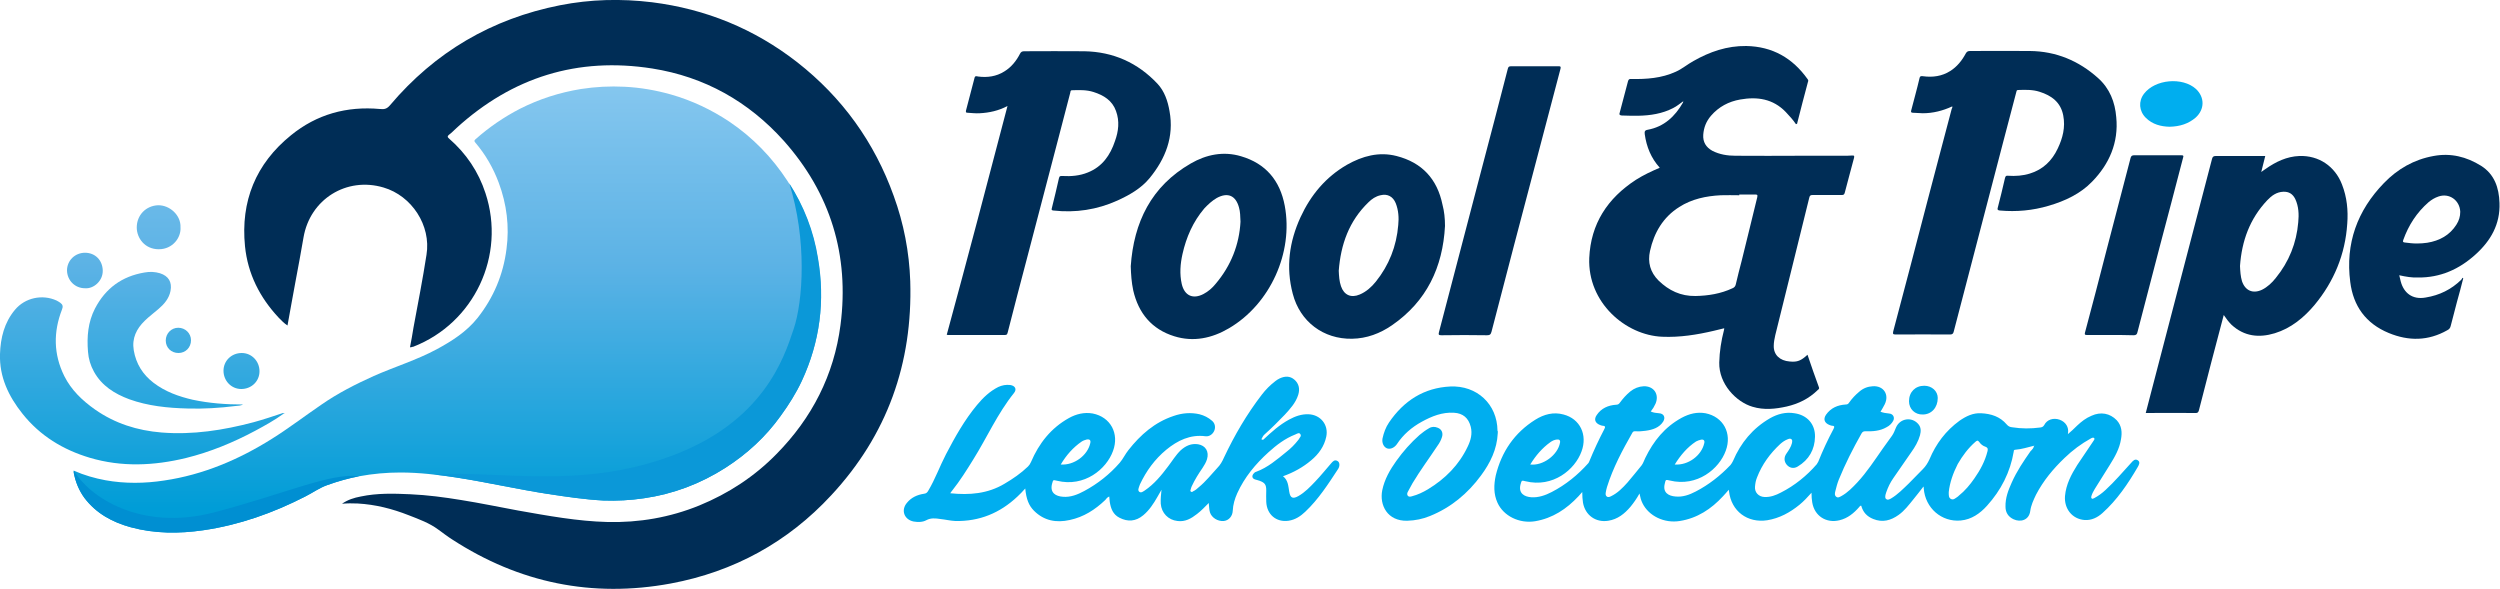
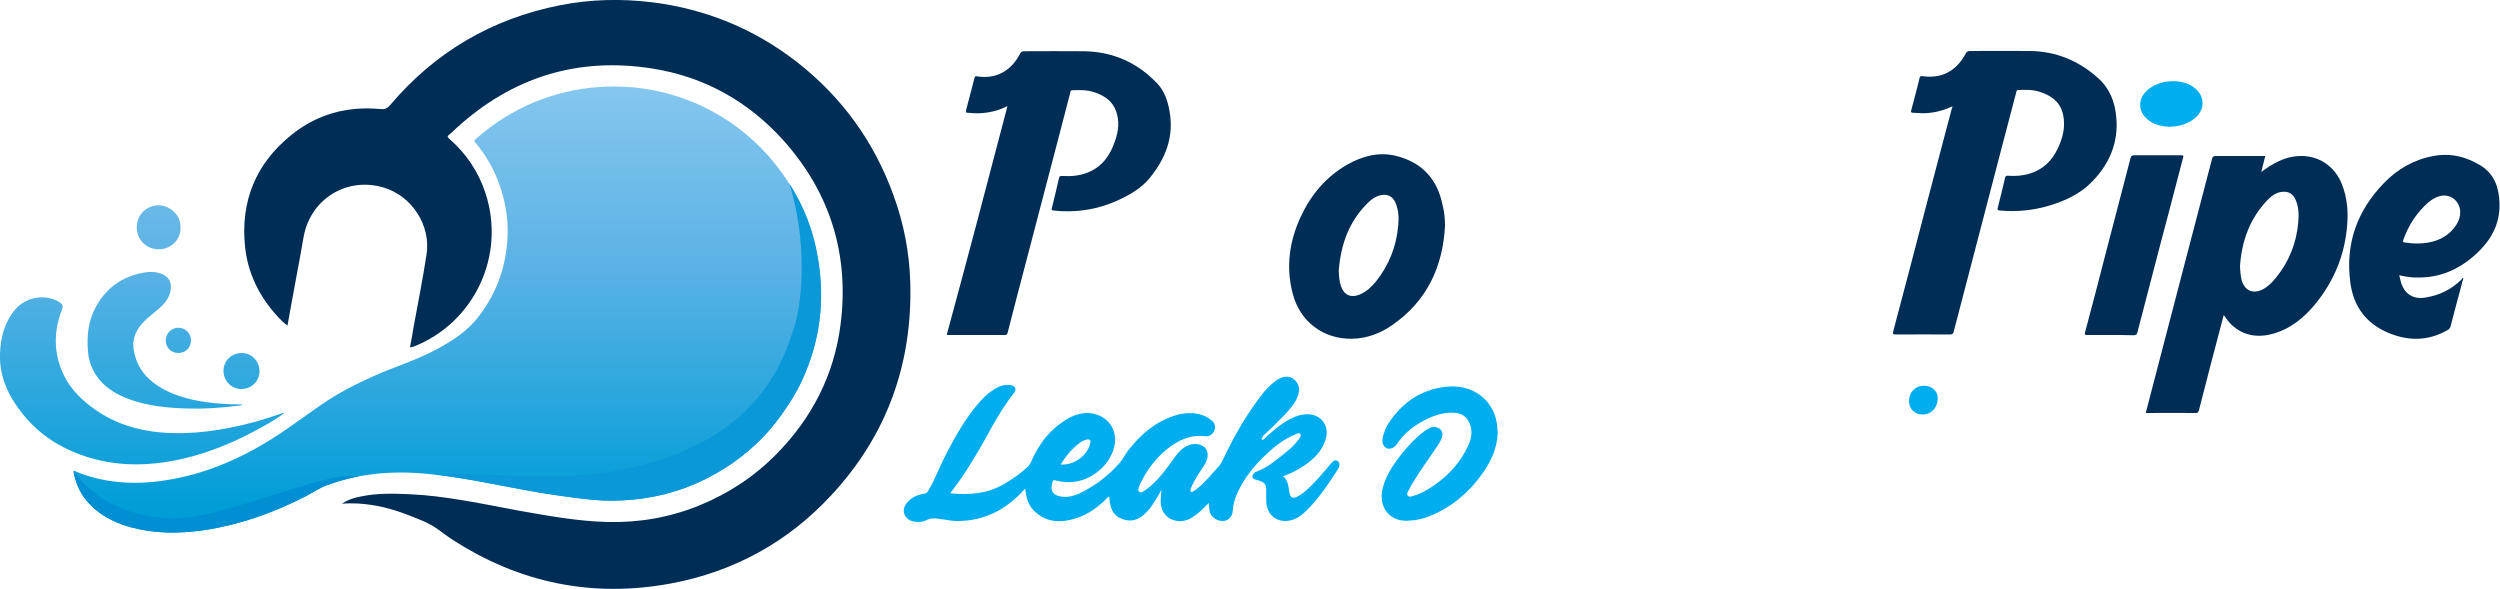
<svg xmlns="http://www.w3.org/2000/svg" id="Layer_1" x="0px" y="0px" viewBox="0 0 1000 235.6" style="enable-background:new 0 0 1000 235.6;" xml:space="preserve">
  <style type="text/css">
	.st0{fill:#00AEEF;}
	.st1{fill:#002D56;}
	.st2{fill:url(#SVGID_1_);}
	.st3{fill:url(#SVGID_2_);}
	.st4{fill:url(#SVGID_3_);}
	.st5{fill:url(#SVGID_4_);}
	.st6{fill:url(#SVGID_5_);}
	.st7{fill:url(#SVGID_6_);}
	.st8{fill:url(#SVGID_7_);}
	.st9{fill:url(#SVGID_8_);}
	.st10{fill:#0B98D8;}
	.st11{fill:#008FD2;}
</style>
  <g>
    <g>
-       <path class="st0" d="M813.6,178.3c-2.5,0.6-4.9,1.4-7.5,1.6c-0.5,0-0.6,0.3-0.6,0.7c-1.4,8.3-5.1,15.5-10.7,21.7    c-2.8,3.1-6.2,5.5-10.5,5.9c-7.7,0.7-14.2-5-14.8-12.8c0-0.2,0-0.4-0.1-0.8c-1.4,1.8-2.7,3.5-4.1,5.2c-1.8,2.2-3.5,4.5-5.9,6.2    c-3.1,2.2-6.4,3.1-10.1,1.6c-2.5-1-4.1-2.7-4.8-5.3c-0.5-0.1-0.6,0.3-0.8,0.5c-2.2,2.5-4.6,4.5-7.9,5.3c-5.3,1.3-10-1.7-10.9-7.1    c-0.2-1.2-0.3-2.4-0.3-3.9c-1.6,1.8-3.1,3.4-4.8,4.8c-3.8,3.1-8,5.4-12.9,6.2c-7.9,1.2-14.4-3.6-15.3-11.6c0-0.1,0-0.2-0.1-0.6    c-0.8,0.9-1.5,1.8-2.3,2.6c-4.7,5.1-10.3,8.8-17.3,9.9c-6.2,1-12.4-2-14.9-7.1c-0.6-1.2-0.9-2.4-1.2-3.9c-1.1,2-2.3,3.7-3.6,5.3    c-2.4,2.8-5.1,5-8.9,5.6c-5,0.8-9.2-2.2-10.1-7.2c-0.2-1.3-0.3-2.7-0.3-4.3c-0.6,0.7-1.1,1.2-1.5,1.7c-4.8,5.1-10.3,8.8-17.4,10    c-6.3,1-12.6-2.1-15-7.4c-1.6-3.5-1.5-7.2-0.7-10.9c2.3-9.5,7.5-17.1,15.8-22.3c3.5-2.2,7.3-3.2,11.3-2.1    c6.6,1.7,9.7,8.1,7.2,14.8c-2.6,7.2-11.4,14.6-22.4,11.9c-1.6-0.4-1.5-0.4-2,1.3c-0.9,3.6,1.6,4.9,4.3,5.1    c2.9,0.2,5.7-0.8,8.2-2.1c5.6-2.9,10.4-6.8,14.6-11.5c0.2-0.2,0.3-0.5,0.4-0.7c1.8-4.4,3.8-8.7,6-12.9c0.4-0.8,0.6-1.3-0.6-1.4    c-0.4,0-0.7-0.2-1.1-0.3c-2-0.8-2.5-2.3-1.3-4c1.8-2.7,4.6-3.9,7.7-4.1c0.8,0,1.2-0.3,1.6-0.9c1.2-1.6,2.5-3.1,4.1-4.4    c1.6-1.3,3.4-2,5.4-2.1c4.1-0.1,6.3,3.3,4.7,7c-0.5,1.1-1.1,2.1-1.9,3.1c1.1,0.5,2.2,0.6,3.3,0.7c1.9,0.1,2.7,1.6,1.7,3.3    c-1.6,2.5-4.2,3.3-7,3.7c-1.4,0.2-2.8,0.3-4.1,0.2c-0.5,0-0.9,0-1.2,0.5c-4,7-7.8,14.1-10.2,21.8c-0.2,0.7-0.4,1.5-0.5,2.2    c-0.1,0.6-0.1,1.2,0.4,1.6c0.5,0.4,1.1,0.2,1.7-0.1c2.7-1.3,4.7-3.4,6.6-5.5c1.9-2.2,3.7-4.5,5.6-6.8c0.7-0.9,1-2,1.5-3    c3.3-6.8,7.8-12.4,14.6-16.1c3-1.6,6.1-2.4,9.5-1.8c7.1,1.4,10.7,8,8.1,15c-2.6,7.2-11.4,14.6-22.4,11.9c-1.7-0.4-1.6-0.4-2,1.3    c-0.9,3.6,1.6,4.9,4.3,5.1c2.9,0.3,5.6-0.7,8.1-2c5.2-2.7,9.8-6.3,13.9-10.6c0.4-0.5,0.7-1,1-1.6c3.1-7.3,7.9-13.1,14.8-17.1    c3-1.7,6.3-2.6,9.8-2c5,0.7,8.3,4.3,8.2,9.4c-0.1,5.1-2.4,9.2-6.9,11.9c-1.6,1-3.3,0.6-4.4-0.7c-1.1-1.3-1.2-3-0.1-4.5    c0.9-1.3,1.8-2.6,2.2-4.2c0.1-0.6,0.2-1.1-0.2-1.5c-0.5-0.4-1-0.2-1.5,0c-1.1,0.4-2.1,1.1-3,1.9c-4.1,3.8-7.3,8.2-9.3,13.4    c-0.5,1.2-0.7,2.4-0.8,3.7c-0.2,2.2,1.4,4,3.8,4.1c2.4,0.1,4.5-0.7,6.6-1.8c5.5-2.8,10.3-6.7,14.3-11.3c0.2-0.3,0.4-0.6,0.6-1    c1.8-4.5,3.8-8.8,6.1-13.1c0.4-0.8,0.5-1.3-0.6-1.3c-0.3,0-0.6-0.2-1-0.3c-2-0.8-2.6-2.3-1.4-4.1c1.9-2.7,4.6-3.9,7.9-4.1    c0.6,0,1-0.2,1.3-0.7c1.2-1.7,2.6-3.2,4.2-4.5c1.5-1.3,3.3-2,5.3-2.1c4.3-0.3,6.7,3.3,4.8,7.2c-0.5,1-1.1,2-1.7,3    c1.1,0.4,2.2,0.6,3.4,0.7c1.6,0.1,2.4,1.5,1.7,2.9c-0.6,1.1-1.5,2-2.7,2.6c-2.6,1.5-5.5,1.7-8.4,1.6c-0.8,0-1.2,0.2-1.6,0.9    c-3.4,6-6.5,12.1-9.1,18.5c-0.6,1.5-1,3.1-1.4,4.7c-0.2,0.8-0.3,1.6,0.4,2.1c0.7,0.6,1.5,0,2.1-0.3c2.5-1.4,4.4-3.4,6.3-5.4    c3.9-4.2,7-9,10.3-13.7c1.2-1.7,2.4-3.4,3.6-5c0.7-1,1.1-2.1,1.6-3.3c1.6-3.7,6.3-4.4,8.9-1.4c1.2,1.4,1.1,2.9,0.7,4.5    c-0.7,2.5-2,4.7-3.5,6.8c-2.4,3.4-4.8,6.9-7.2,10.4c-1.2,1.7-2.1,3.6-2.8,5.6c-0.1,0.3-0.2,0.6-0.3,1c-0.1,0.7-0.3,1.4,0.4,1.8    c0.6,0.4,1.2,0,1.8-0.3c2.7-1.6,4.9-3.9,7.1-6c1.9-1.9,3.7-3.8,5.6-5.7c1.2-1.2,2-2.5,2.7-4c2.6-6.2,6.5-11.4,12-15.4    c2.6-1.8,5.4-3.2,8.7-3c3.9,0.2,7.5,1.3,10.2,4.5c0.6,0.7,1.2,1,2.1,1.1c3.8,0.6,7.5,0.6,11.3,0.1c0.7-0.1,1.2-0.3,1.6-1    c1.1-2.2,3.7-3,6.2-2.1c2.4,0.9,3.7,3,3.3,5.4c0,0.2-0.1,0.5-0.1,0.4c1.2-1,2.5-2.2,3.8-3.5c1.7-1.6,3.5-3,5.7-3.9    c3.7-1.7,7.4-1,10.1,1.8c2,2.2,2.2,4.8,1.7,7.6c-0.6,3.8-2.5,7.1-4.5,10.3c-2,3.2-4,6.4-6,9.6c-0.5,0.9-1,1.7-1.3,2.7    c-0.1,0.3-0.2,0.7,0,1c0.3,0.4,0.7,0.1,1,0c1.7-0.9,3.2-2,4.6-3.3c3.7-3.4,6.9-7.2,10.3-10.9c0.7-0.8,1.5-1.7,2.6-1    c1.1,0.7,0.5,1.8,0,2.7c-3.9,6.7-8.3,13.2-14.1,18.4c-2,1.8-4.4,3-7.2,2.8c-5-0.4-8.2-4.6-7.8-9.6c0.4-4.6,2.5-8.6,4.9-12.4    c2.1-3.2,4.3-6.3,6.4-9.5c0.2-0.4,0.7-0.8,0.4-1.2c-0.4-0.5-1-0.1-1.4,0.1c-3.8,2.1-7.3,4.7-10.5,7.8c-4.5,4.3-8.5,9.1-11.4,14.7    c-1,2.1-2,4.2-2.3,6.5c-0.5,3.7-3.9,4.6-6.7,3.3c-2.1-1-3.2-2.7-3.2-5c-0.1-3.5,1.1-6.6,2.5-9.7c2-4.5,4.7-8.5,7.5-12.5    C812.9,179.8,813.5,179.2,813.6,178.3c0.1,0,0.1,0,0.2,0c0,0,0-0.1,0-0.1C813.7,178.2,813.7,178.2,813.6,178.3z M779.5,196.8    c0,1.2-0.1,2.3,0.9,2.8c1,0.5,1.7-0.3,2.5-0.8c0.2-0.1,0.4-0.3,0.6-0.5c2.5-2,4.5-4.4,6.3-7c2.3-3.3,4.2-6.8,5.2-10.8    c0.2-0.8,0.2-1.4-0.8-1.8c-1-0.3-1.9-1-2.5-1.9c-0.6-0.8-0.9-0.6-1.5-0.1c-2.9,2.5-5.2,5.6-7.1,8.9    C781.2,189.3,779.9,193.1,779.5,196.8z M612.1,185.8c5.1,0.6,11-3.8,11.9-8.7c0.2-1-0.3-1.4-1.2-1.3c-1,0.1-1.9,0.5-2.7,1.1    C616.9,179.2,614.3,182.2,612.1,185.8z M669.9,185.8c5.4,0.4,10.7-3.6,11.8-8.5c0.3-1.1-0.3-1.7-1.4-1.4c-0.6,0.1-1.3,0.4-1.9,0.7    C674.9,178.9,672.2,182.1,669.9,185.8z" />
      <path class="st0" d="M505.4,175.8c3.2-3,6.4-5.9,10.3-8c2.4-1.3,4.9-2.2,7.7-2.1c4.9,0.2,8.1,4.3,7.1,9c-0.8,3.8-3,6.9-6,9.4    c-3.3,2.8-7.1,4.9-11.3,6.4c2.1,1.6,2.1,4,2.5,6.2c0.4,2.5,1.4,3,3.7,1.7c2.6-1.5,4.6-3.6,6.7-5.8c2.2-2.3,4.2-4.8,6.3-7.2    c0.7-0.8,1.4-1.7,2.6-1c0.9,0.5,1,1.9,0.3,3.1c-4,6.1-7.9,12.2-13.2,17.2c-1.9,1.8-4,3.2-6.7,3.6c-4.9,0.7-8.7-2.5-8.9-7.6    c-0.1-1.5,0-3,0-4.5c0-2.3-0.5-3.1-2.7-3.9c-0.5-0.2-1.1-0.3-1.7-0.5c-1.1-0.3-1.5-1.2-0.8-2.2c0.3-0.4,0.7-0.8,1.2-0.9    c4.6-1.7,8.3-4.9,12-7.9c1.8-1.4,3.4-3,4.8-4.8c0.1-0.1,0.2-0.2,0.2-0.3c0.4-0.7,1.2-1.3,0.6-2.1c-0.5-0.7-1.3-0.1-2,0.2    c-4.1,1.6-7.5,4.2-10.7,7.1c-5.2,4.7-9.6,10-12.5,16.4c-1,2.2-1.7,4.6-1.8,7c-0.1,2.2-1.6,3.9-3.6,4.1c-2.4,0.2-4.8-1.3-5.5-3.4    c-0.4-1.2-0.3-2.4-0.5-3.8c-1.6,1.6-3,3.1-4.7,4.4c-2.3,1.8-4.7,3.2-7.8,2.8c-3.7-0.4-6.4-3.2-6.7-6.9c-0.1-1.9,0.1-3.7,0.3-5.6    c-0.5,0.9-1.1,1.9-1.6,2.8c-1.6,2.8-3.3,5.4-5.7,7.4c-3,2.5-6.2,2.7-9.5,1c-2.6-1.3-3.5-3.7-3.9-6.4c-0.1-0.7-0.1-1.3-0.2-2.1    c-0.8,0.3-1.2,0.9-1.6,1.4c-4.1,3.9-8.6,6.8-14.2,8c-5.4,1.2-10.3,0.3-14.3-3.7c-2.1-2.1-3.1-4.7-3.5-8.9    c-1.1,1.2-2.1,2.3-3.1,3.2c-7,6.6-15.2,10-24.9,9.8c-2-0.1-4-0.6-6-0.8c-1.9-0.3-3.8-0.5-5.6,0.5c-1.5,0.8-3.3,0.8-5.1,0.5    c-3.8-0.8-5.1-4.6-2.6-7.5c1.7-2.1,4.1-3.2,6.8-3.6c0.9-0.1,1.3-0.5,1.7-1.2c2.8-4.7,4.6-9.8,7.1-14.6c3.6-6.9,7.4-13.7,12.4-19.7    c2.4-2.9,5.1-5.5,8.5-7.2c1.5-0.7,3.1-1,4.8-0.8c2,0.3,2.7,1.7,1.5,3.2c-6.6,8.2-10.8,17.8-16.3,26.6c-2.6,4.2-5.3,8.5-8.4,12.4    c-0.3,0.3-0.5,0.7-0.8,1.1c7.7,0.8,15,0.2,21.7-3.8c3.4-2,6.6-4.2,9.4-6.9c0.5-0.5,0.9-1.1,1.2-1.8c3.2-7.5,8-13.6,15.2-17.6    c2.9-1.6,6.1-2.4,9.5-1.8c7.1,1.4,10.7,8,8.1,15c-2.6,7.2-11.4,14.6-22.4,11.9c-1.7-0.4-1.5-0.4-2,1.3c-0.9,3.6,1.6,4.9,4.3,5.1    c3.1,0.3,6-0.9,8.6-2.3c5.4-2.9,10.2-6.7,14.2-11.3c1.3-1.5,2.2-3.5,3.5-5.1c4.8-6.1,10.5-11.1,18-13.6c3.4-1.2,6.9-1.5,10.4-0.7    c1.9,0.5,3.5,1.3,5,2.6c1.2,1,1.5,2.6,0.9,4c-0.6,1.4-2,2.4-3.5,2.2c-6.1-0.8-11.2,1.7-15.7,5.4c-4.6,3.8-8,8.5-10.5,13.8    c-0.1,0.3-0.2,0.5-0.3,0.8c-0.2,0.7-0.7,1.6,0,2.2c0.8,0.6,1.5-0.1,2.2-0.5c3.8-2.6,6.6-6,9.3-9.6c1.7-2.2,3.1-4.6,5.1-6.5    c2-1.8,4.2-2.8,6.9-2.4c3.1,0.5,4.5,3,3.6,6c-0.4,1.3-1.1,2.4-1.8,3.5c-1.6,2.3-3.1,4.7-4.3,7.3c-0.2,0.4-0.3,0.8-0.4,1.2    c-0.1,0.3-0.3,0.7,0,0.9c0.4,0.4,0.7,0.1,1-0.1c0.9-0.4,1.5-1,2.2-1.6c2.8-2.3,5-5.1,7.4-7.7c1.2-1.2,2-2.6,2.7-4.2    c4.2-8.9,9.1-17.3,15.1-25.1c1.6-2.1,3.4-3.9,5.5-5.5c0.5-0.4,1-0.7,1.6-1c2.1-1,4.2-1.1,6,0.5c1.8,1.6,2.2,3.7,1.5,6    c-1,3.2-3.2,5.6-5.4,8c-2.6,2.7-5.2,5.3-8,7.8c-0.6,0.5-0.9,1.1-1.2,1.7c-0.1,0.1-0.2,0.3,0,0.4    C505.2,176,505.3,175.9,505.4,175.8z M424.3,185.8c5.3,0.4,10.7-3.6,11.8-8.5c0.3-1.2-0.2-1.7-1.4-1.5c-0.7,0.2-1.4,0.4-2,0.8    C429.2,179,426.5,182.1,424.3,185.8z" />
      <path class="st0" d="M599.1,173.3c-0.3,6.4-3,11.9-6.7,16.9c-5.3,7.2-12,12.8-20.4,16.2c-2.9,1.2-5.9,1.8-9.1,1.9    c-7.9,0.2-11.2-6.2-10-12.2c0.9-4.4,3.1-8.2,5.6-11.7c2.7-3.8,5.8-7.3,9.3-10.4c1.2-1,2.4-1.9,3.8-2.7c1.1-0.7,2.3-0.7,3.5-0.2    c1.6,0.6,2.2,2.1,1.7,3.7c-0.4,1.3-1,2.4-1.8,3.5c-3.3,5-6.9,9.8-10,15c-0.6,1.1-1.2,2.2-1.8,3.3c-0.3,0.5-0.5,1.1-0.1,1.7    c0.4,0.5,1.1,0.4,1.7,0.2c2.3-0.6,4.4-1.6,6.4-2.8c6.9-4.2,12.4-9.7,15.9-17.1c1.2-2.5,1.9-5.1,1.2-7.9c-0.9-3.5-3.1-5.4-6.7-5.6    c-4.7-0.3-8.9,1.4-12.9,3.6c-4,2.2-7.4,5.1-9.9,8.9c-0.1,0.1-0.2,0.3-0.3,0.4c-1.1,1.3-2.6,1.8-3.8,1.3c-1.3-0.6-2-2.2-1.7-3.9    c0.5-2.3,1.3-4.5,2.6-6.4c5.9-8.7,14-13.9,24.5-14.4c10.6-0.5,18.8,7,18.9,17.7C599.2,172.5,599.1,172.9,599.1,173.3z" />
    </g>
    <g>
-       <path class="st1" d="M718.4,49.7c-1.2-1.8-2.6-3.3-4.1-4.9c-5.1-5.3-11.4-6.2-18.2-5c-4.6,0.8-8.6,2.9-11.7,6.5    c-1.9,2.2-2.9,4.7-3.1,7.6c-0.2,2.9,1.1,5,3.6,6.4c2.9,1.5,6.1,2,9.3,2c8.7,0.1,17.3,0,26,0c5.7,0,11.4,0,17,0    c1.2,0,2.4,0,3.7-0.1c0.8-0.1,0.9,0.3,0.7,1c-1.2,4.6-2.5,9.2-3.7,13.9c-0.2,0.8-0.6,0.9-1.2,0.9c-3.9,0-7.7,0-11.6,0    c-0.9,0-1.2,0.2-1.4,1.1c-4.5,18.4-9.1,36.7-13.6,55c-0.3,1.4-0.6,2.8-0.6,4.2c-0.1,3.6,2.4,6,6.4,6.3c3,0.3,4.5-0.3,7.1-2.7    c1.5,4.4,3,8.8,4.6,13.1c0.2,0.6-0.3,0.8-0.6,1.1c-3.5,3.4-7.6,5.4-12.3,6.5c-4.5,1-9.1,1.5-13.7,0.1c-6.5-1.9-13.5-9.1-13.3-17.7    c0.1-4.4,0.8-8.8,1.9-13c0-0.2,0.1-0.3,0.1-0.7c-1.4,0.3-2.7,0.7-4.1,1c-6.8,1.6-13.7,2.7-20.7,2.4c-14.7-0.6-29.9-13.7-29.2-31.5    c0.6-13.7,7.3-23.9,18.7-31.3c3-1.9,6.2-3.4,9.5-4.8c-3.5-3.9-5.3-8.4-6-13.4c-0.1-1-0.1-1.6,1.2-1.8c6.5-1.2,10.9-5.3,14.1-10.9    c0.1-0.1,0-0.2,0.1-0.5c-1.4,1-2.6,2-4,2.7c-4.4,2.3-9.2,3-14,3.1c-2.2,0-4.4,0-6.6-0.1c-0.9-0.1-1.1-0.4-0.8-1.2    c1.1-4.2,2.2-8.3,3.3-12.5c0.2-0.7,0.5-1,1.3-0.9c6.1,0.1,12.1-0.3,17.8-2.9c2.5-1.1,4.7-3,7.1-4.3c6.5-3.7,13.4-6.1,21.1-6    c10.5,0.2,18.5,4.8,24.5,13.2c0.3,0.4,0.4,0.7,0.2,1.1c-1.5,5.6-3,11.3-4.4,16.9C718.6,49.5,718.5,49.5,718.4,49.7z M695.7,77.8    c0,0.1,0,0.2,0,0.3c-2.5,0-5-0.1-7.4,0c-5.9,0.3-11.6,1.5-16.6,4.7c-6.5,4.1-10.1,10.3-11.7,17.6c-1,4.5,0.1,8.5,3.4,11.8    c4.1,4,8.9,6.3,14.8,6.2c5.1-0.1,10.1-0.9,14.8-3.1c0.7-0.3,1.1-0.7,1.3-1.5c0.7-3.2,1.6-6.4,2.4-9.6c2.1-8.4,4.1-16.8,6.2-25.3    c0.2-1,0-1.1-0.9-1.1C699.7,77.8,697.7,77.8,695.7,77.8z M673.4,40.3C673.4,40.3,673.5,40.3,673.4,40.3c0.1-0.1,0-0.1,0-0.2    C673.4,40.2,673.4,40.2,673.4,40.3C673.4,40.3,673.4,40.3,673.4,40.3z" />
      <path class="st1" d="M403,42.4c-3.6,1.9-7.3,2.7-11.1,2.9c-1.6,0.1-3.3-0.1-4.9-0.2c-0.7,0-0.7-0.3-0.6-0.9    c1.1-4.3,2.3-8.7,3.4-13c0.2-1,0.9-0.7,1.4-0.6c3.7,0.5,7.3,0,10.5-2c2.8-1.7,4.8-4.2,6.3-7.1c0.4-0.8,0.9-1,1.7-1    c8,0,16-0.1,24,0c11.6,0.2,21.4,4.6,29.3,13c2.8,3,4.1,6.9,4.8,10.9c1.9,10.3-1.6,19.1-8,26.9c-3.4,4.1-8,6.7-12.8,8.9    c-8.2,3.7-16.8,5-25.7,4c-0.7-0.1-0.7-0.3-0.6-0.8c1-4.1,2-8.1,2.9-12.2c0.2-0.9,0.7-0.8,1.4-0.8c3.5,0.2,6.9-0.1,10.1-1.4    c5.8-2.3,9-6.9,10.9-12.6c1.4-3.9,1.9-7.9,0.4-12c-1.5-4.2-4.9-6.3-9-7.6c-2.8-0.9-5.7-0.8-8.6-0.7c-0.7,0-0.6,0.6-0.7,1    c-1.5,5.6-2.9,11.3-4.4,16.9c-4.3,16.4-8.6,32.8-12.9,49.3c-2.6,9.9-5.2,19.7-7.7,29.6c-0.2,0.6-0.2,1.1-1.1,1.1    c-7.6,0-15.2,0-22.8,0c-0.1,0-0.2,0-0.5-0.1C387,103.4,395,73,403,42.4z" />
      <path class="st1" d="M780.8,42.6c-3.7,1.7-7.6,2.7-11.7,2.7c-1.3,0-2.7-0.2-4-0.2c-0.7,0-0.8-0.4-0.6-1c1.1-4.3,2.3-8.5,3.3-12.8    c0.2-1,0.8-0.9,1.5-0.8c3.8,0.5,7.5,0,10.8-2.1c2.7-1.7,4.7-4.2,6.2-7c0.4-0.7,0.8-1,1.7-1c8,0,16-0.1,24,0    c10.4,0.1,19.5,3.9,27.2,10.8c4.7,4.2,6.8,9.6,7.3,15.7c1,10.1-2.8,18.7-9.6,25.7c-4.7,4.9-10.9,7.8-17.4,9.7    c-6.4,1.9-12.9,2.5-19.6,1.9c-0.9-0.1-1-0.4-0.8-1.1c1-3.9,2-7.9,2.9-11.9c0.2-0.8,0.5-1,1.2-0.9c3,0.2,6,0,8.8-0.9    c5.2-1.6,8.8-5.1,11.1-10c2-4.2,3.1-8.5,2.2-13.2c-1-5.3-4.7-8-9.5-9.5c-2.8-0.9-5.7-0.8-8.6-0.7c-0.6,0-0.6,0.5-0.7,0.9    c-1.7,6.6-3.5,13.2-5.2,19.8c-6.6,25.3-13.2,50.6-19.8,75.9c-0.2,0.9-0.6,1.2-1.5,1.2c-7.2,0-14.5-0.1-21.7,0    c-1.2,0-1.2-0.3-1-1.3c4.6-17.4,9.2-34.8,13.7-52.2c3.2-12.3,6.5-24.6,9.7-36.8C780.8,43.3,781.1,43,780.8,42.6    c0,0.1,0.1,0.1,0.2,0c0,0,0-0.1,0-0.1C780.9,42.5,780.9,42.6,780.8,42.6z" />
      <path class="st1" d="M889.5,126c-3.4,12.8-6.7,25.4-9.9,38c-0.2,0.9-0.6,1.3-1.6,1.2c-6.5-0.1-13,0-19.7,0    c0.7-2.8,1.4-5.5,2.1-8.1c8.1-31.2,16.3-62.4,24.4-93.5c0.2-0.9,0.6-1.2,1.5-1.2c6.2,0,12.4,0,18.6,0c0.4,0,0.7,0,1.2,0    c-0.5,2.1-1,4.1-1.6,6.4c0.7-0.5,1.2-0.9,1.7-1.2c4.1-2.9,8.5-5,13.5-5.2c7.8-0.3,14.3,4.1,17.1,11.4c2,5.1,2.5,10.4,2.1,15.7    c-0.8,12.2-5.3,23.1-13.1,32.5c-4.3,5.1-9.4,9.3-15.9,11.3c-6.3,1.9-12.2,1.3-17.3-3.4C891.5,128.8,890.5,127.5,889.5,126z     M896,106.4c0.1,2.1,0.2,4.1,0.8,6.1c1.3,3.8,4.4,5.1,8,3.4c2.2-1.1,4-2.8,5.5-4.7c5.3-6.5,8.3-14,9-22.3c0.3-3.1,0.2-6.3-1.2-9.3    c-1-2-2.5-3-4.8-2.9c-2.7,0.1-4.7,1.6-6.4,3.4C899.9,87.5,896.7,96.4,896,106.4z" />
-       <path class="st1" d="M452.3,106.5c1.2-17.6,8.2-32,24-41.1c6.2-3.6,13.1-5,20.1-2.9c9.9,2.9,15.6,9.7,17.5,19.8    c3.5,18.7-5.8,39.3-22.3,49c-6.8,4-14.2,5.6-21.9,3.2c-9-2.8-14.3-9.2-16.4-18.3C452.6,112.9,452.4,109.8,452.3,106.5z     M496.2,88.7c-0.1-2.2-0.1-4-0.6-5.7c-1.3-4.8-4.5-6.2-8.9-3.8c-1.9,1.1-3.5,2.6-5,4.2c-4.5,5.3-7.2,11.5-8.7,18.2    c-0.9,4-1.2,8-0.3,12c1.1,4.7,4.5,6.2,8.7,4c1.9-1,3.5-2.4,4.8-4C492.5,106.2,495.7,97.7,496.2,88.7z" />
      <path class="st1" d="M578,90.4c-0.9,16.5-7.3,30.1-21.2,39.7c-4.8,3.3-10.1,5.3-16,5.4c-11.4,0.2-20.8-6.8-23.7-18    c-2.8-10.6-1.4-20.8,3.1-30.6c4.1-8.9,10.1-16.1,18.6-21c6.2-3.5,12.8-5.3,19.8-3.5c10.2,2.6,16.3,9.2,18.4,19.5    C577.7,84.5,578,87.4,578,90.4z M535.5,108.3c0.1,2.1,0.2,4.2,0.9,6.2c1.2,3.5,4,4.8,7.5,3.3c2.6-1.1,4.7-3,6.4-5.1    c5.3-6.6,8.3-14.2,9-22.7c0.3-2.9,0.1-5.9-1-8.7c-1.1-2.7-3.3-3.9-6.1-3.2c-1.9,0.4-3.5,1.5-4.8,2.8    C539.6,88.4,536.3,97.8,535.5,108.3z" />
      <path class="st1" d="M959.7,110.1c0.2,1,0.4,1.7,0.6,2.5c1.2,4.5,4.6,7.4,10,6.4c5.5-0.9,10.2-3.2,14.2-7.1    c0.2-0.2,0.3-0.5,0.5-0.8c0.1,0.1,0.2,0.2,0.3,0.2c-0.8,3.1-1.6,6.3-2.5,9.4c-0.8,3.2-1.7,6.4-2.5,9.6c-0.2,0.9-0.6,1.4-1.4,1.8    c-7.6,4.3-15.4,4.4-23.4,1.1c-9.2-3.8-14.2-10.8-15.4-20.4c-2-15.4,2.8-28.6,13.5-39.6c5.4-5.6,12-9.4,19.8-10.8    c6.9-1.3,13.2,0.3,19,3.9c5.4,3.4,7.2,8.8,7.4,14.9c0.3,8.5-3.5,15.1-9.6,20.6c-6.5,5.9-14.1,9.3-23,9.2    C964.8,111.1,962.4,110.7,959.7,110.1z M966.7,97.4c1.5,0,2.8-0.1,4.2-0.3c4.9-0.8,9-3,11.7-7.3c1-1.6,1.5-3.2,1.5-5.1    c-0.2-4.6-4.4-7.6-8.7-6.1c-1.5,0.5-2.8,1.3-4,2.3c-4.7,4.1-8,9.2-10.1,15.1c-0.3,0.8,0,0.9,0.6,1    C963.5,97.2,965.1,97.4,966.7,97.4z" />
-       <path class="st1" d="M613.9,26.5c3.2,0,6.3,0,9.5,0c0.8,0,1,0.1,0.8,1c-3.2,12-6.3,24.1-9.5,36.1c-6.1,23-12.1,46-18.1,69.1    c-0.3,1.1-0.7,1.4-1.8,1.4c-6.1-0.1-12.1-0.1-18.2,0c-1.1,0-1.3-0.2-1-1.3c5.6-21.4,11.2-42.8,16.8-64.2    c3.6-13.7,7.2-27.3,10.7-41c0.2-0.9,0.5-1.1,1.4-1.1C607.6,26.5,610.7,26.5,613.9,26.5z" />
      <path class="st1" d="M844.3,134c-3.2,0-6.3,0-9.5,0c-0.9,0-1-0.2-0.8-1c2.9-10.8,5.7-21.6,8.5-32.5c3.2-12.4,6.5-24.8,9.7-37.2    c0.2-0.9,0.6-1.2,1.5-1.2c6.2,0,12.5,0,18.7,0c1,0,1.1,0.2,0.8,1.1c-3.1,11.9-6.2,23.8-9.4,35.8c-2.9,11.3-5.9,22.5-8.8,33.8    c-0.2,1-0.6,1.3-1.6,1.3C850.4,134,847.3,134,844.3,134z" />
      <path class="st0" d="M867.8,50.7c-3.4-0.1-6.8-0.9-9.5-3.6c-2.7-2.7-3-6.6-0.7-9.6c4.4-5.8,15.4-6.8,20.8-1.9    c3.5,3.3,3.5,8.1-0.1,11.4C875.4,49.5,872,50.6,867.8,50.7z" />
    </g>
    <path class="st0" d="M763.6,160.5c0-3.7,2.5-6.2,6.1-6.2c3.1,0,5.4,2.2,5.4,4.9c0,3.8-2.5,6.6-6,6.6   C766,165.9,763.6,163.6,763.6,160.5z" />
    <g>
      <linearGradient id="SVGID_1_" gradientUnits="userSpaceOnUse" x1="178.97" y1="32.136" x2="178.97" y2="203.267">
        <stop offset="0" style="stop-color:#86C7EF" />
        <stop offset="0.439" style="stop-color:#5BB2E5" />
        <stop offset="1" style="stop-color:#009DD7" />
      </linearGradient>
      <path class="st2" d="M320.7,152.4c-2.3,4.9-5.2,9.5-8.4,13.9c-6,8.4-13.4,15.2-22.1,20.8c-10,6.4-20.9,10.5-32.6,12.2    c-5.4,0.8-10.9,1.1-16.3,0.9c-7.4-0.4-14.7-1.5-22-2.6c-12.3-1.9-24.5-4.7-36.8-6.6c-7.4-1.1-14.8-2-22.3-2    c-5.6,0-11.1,0.5-16.5,1.5c-4.3,0.8-8.5,2-12.7,3.5c-3.2,1.1-5.9,3.1-8.9,4.6c-12.9,6.6-26.4,11.4-40.8,13.5    c-9.7,1.4-19.4,1.4-29-1.2c-7.3-2-13.8-5.5-18.5-11.7c-2.2-3-3.6-6.4-4.3-10.1c0-0.2,0-0.5,0-0.8c0,0,0,0,0.1,0    c4.1,1.8,8.3,3,12.6,3.8c7.8,1.4,15.7,1.3,23.5,0.1c15.6-2.3,29.9-8.4,43.1-16.7c6.7-4.2,13.1-9.1,19.7-13.6    c6.6-4.6,13.7-8.2,21-11.5c8.4-3.7,17.2-6.4,25.2-10.7c6.1-3.3,11.9-7,16.3-12.5c6.4-8.1,10.3-17.3,11.6-27.6    c1.2-9,0.1-17.9-3.1-26.5c-2.2-5.9-5.3-11.3-9.4-16.1c-0.5-0.6-0.4-0.8,0.1-1.3c5.4-4.8,11.4-8.9,17.8-12.2    c7.7-3.9,15.8-6.5,24.4-7.9c5.8-0.9,11.6-1.2,17.4-0.9c6.3,0.3,12.6,1.4,18.6,3.1c8.4,2.4,16.2,6.1,23.4,10.9    c9.3,6.3,17,14.2,23.2,23.7c6.2,9.4,10.2,19.7,12.1,30.8C330.1,120.3,328,136.7,320.7,152.4z" />
      <path class="st1" d="M164,138.9c0.5-2.6,1-5.3,1.4-7.9c1.8-9.7,3.7-19.4,5.2-29.1c1.9-11.7-5.9-23.6-17.2-26.9    c-14.8-4.4-29.4,4.7-32,20c-1,5.9-2.1,11.7-3.2,17.6c-1.1,5.8-2.1,11.6-3.2,17.6c-1.4-0.9-2.4-2-3.5-3.1    c-7.6-8.1-12.4-17.6-13.5-28.6c-1.8-18,4.3-33,18.4-44.4c10.3-8.4,22.3-11.7,35.6-10.5c1.8,0.2,2.8-0.1,4-1.5    C174,20.8,196.7,7.5,224,2.1c12.2-2.4,24.4-2.7,36.8-1.2c21.5,2.7,40.9,10.6,58.1,24c18,14.1,30.9,32,38.6,53.5    c4,11,6.2,22.4,6.6,34.1c1,32.8-9.2,61.5-31.6,85.6c-17.4,18.8-39,30.6-64.2,35.3c-31.4,5.8-60.6-0.2-87.4-17.6    c-1.9-1.2-3.7-2.6-5.5-3.9c-3.6-2.7-7.8-4.2-11.9-5.8c-6.6-2.6-13.3-4.3-20.4-4.7c-2.1-0.1-4.2-0.1-6.3,0.1    c2.3-1.6,4.8-2.4,7.5-2.9c6.6-1.4,13.2-1.2,19.8-0.9c6.8,0.3,13.6,1.2,20.3,2.3c7.6,1.2,15.2,2.8,22.8,4.2    c11.9,2.1,23.8,4.3,35.8,4.6c12.6,0.3,24.9-1.8,36.7-6.6c11.7-4.8,22.1-11.6,30.9-20.6c14.2-14.4,23-31.6,25.6-51.6    c3.6-27.9-4-52.7-22.7-73.7c-14.1-15.7-31.7-25.6-52.6-28.9c-29.9-4.7-56,3.5-78.3,23.8c-1,0.9-1.9,1.9-3,2.7    c-0.7,0.6-0.7,0.9,0,1.5c6.9,6,11.8,13.3,14.6,21.9c8.2,24.9-4.5,51.9-28.9,61.4C164.8,138.7,164.5,139,164,138.9z" />
      <linearGradient id="SVGID_2_" gradientUnits="userSpaceOnUse" x1="56.681" y1="32.136" x2="56.681" y2="203.267">
        <stop offset="0" style="stop-color:#86C7EF" />
        <stop offset="0.439" style="stop-color:#5BB2E5" />
        <stop offset="1" style="stop-color:#009DD7" />
      </linearGradient>
      <path class="st3" d="M113.4,165.5c-3.6,2.6-7.4,4.7-11.3,6.8c-8.8,4.7-18,8.5-27.7,10.9c-12.8,3.1-25.7,3.7-38.5-0.1    C25.2,179.9,16,174.3,9,165.5c-5.6-7-9.3-14.8-9-23.9c0.2-6.4,1.7-12.6,6-17.7c4-4.8,10.9-6.3,16.6-3.7c0.5,0.2,1,0.6,1.5,0.9    c1,0.7,1.2,1.5,0.7,2.7c-3.5,9-3.4,17.9,0.9,26.6c2.8,5.6,7.2,9.8,12.3,13.4c8,5.6,16.9,8.4,26.6,9.2c12.5,1,24.7-0.9,36.8-4.1    c4-1.1,7.9-2.4,11.8-3.7C113.3,165.4,113.3,165.4,113.4,165.5z" />
      <linearGradient id="SVGID_3_" gradientUnits="userSpaceOnUse" x1="66.071" y1="32.136" x2="66.071" y2="203.267">
        <stop offset="0" style="stop-color:#86C7EF" />
        <stop offset="0.439" style="stop-color:#5BB2E5" />
        <stop offset="1" style="stop-color:#009DD7" />
      </linearGradient>
      <path class="st4" d="M97.2,161.8c-0.9,0.5-2,0.5-3,0.6c-6.4,0.8-12.8,1.2-19.2,1c-7.9-0.2-15.8-1-23.3-3.7    c-5.9-2.2-11-5.4-14.1-11c-1.4-2.5-2.2-5.2-2.4-8c-0.5-6,0-11.9,2.8-17.3c4.2-8.1,10.8-12.9,19.8-14.4c2.1-0.4,4.2-0.3,6.2,0.3    c3.4,1.1,4.9,3.5,4.2,7.1c-0.6,3-2.5,5.2-4.7,7.1c-1.8,1.6-3.9,3.1-5.6,4.8c-3.3,3.2-5.2,7-4.4,11.8c0.9,5.4,3.6,9.7,7.9,13    c4.7,3.6,10.1,5.5,15.7,6.8C83.7,161.3,90.4,161.8,97.2,161.8z" />
      <linearGradient id="SVGID_4_" gradientUnits="userSpaceOnUse" x1="63.448" y1="32.136" x2="63.448" y2="203.267">
        <stop offset="0" style="stop-color:#86C7EF" />
        <stop offset="0.439" style="stop-color:#5BB2E5" />
        <stop offset="1" style="stop-color:#009DD7" />
      </linearGradient>
      <path class="st5" d="M72.2,90.9c0.3,4.1-3.1,8.8-8.7,8.8c-5.6,0-8.8-4.5-8.8-8.7c0-5,3.7-8.7,8.5-8.9C67.9,82,72.4,86.1,72.2,90.9    z" />
      <linearGradient id="SVGID_5_" gradientUnits="userSpaceOnUse" x1="96.53" y1="32.136" x2="96.53" y2="203.267">
        <stop offset="0" style="stop-color:#86C7EF" />
        <stop offset="0.439" style="stop-color:#5BB2E5" />
        <stop offset="1" style="stop-color:#009DD7" />
      </linearGradient>
      <path class="st6" d="M96.7,141.2c4,0,7.1,3.3,7.1,7.3c0,4-3.2,7.1-7.3,7.1c-4,0-7.1-3.3-7.1-7.3C89.4,144.3,92.6,141.2,96.7,141.2    z" />
      <linearGradient id="SVGID_6_" gradientUnits="userSpaceOnUse" x1="33.962" y1="32.136" x2="33.962" y2="203.267">
        <stop offset="0" style="stop-color:#86C7EF" />
        <stop offset="0.439" style="stop-color:#5BB2E5" />
        <stop offset="1" style="stop-color:#009DD7" />
      </linearGradient>
-       <path class="st7" d="M34,115.3c-4,0-7.1-3.1-7.2-7.1c0-4,3.2-7.1,7.2-7.1c4.1,0,7,3,7.1,7.1C41.2,112.4,37.4,115.6,34,115.3z" />
      <linearGradient id="SVGID_7_" gradientUnits="userSpaceOnUse" x1="71.38" y1="32.136" x2="71.38" y2="203.267">
        <stop offset="0" style="stop-color:#86C7EF" />
        <stop offset="0.439" style="stop-color:#5BB2E5" />
        <stop offset="1" style="stop-color:#009DD7" />
      </linearGradient>
      <path class="st8" d="M71.4,141.2c-2.9,0-5.1-2.1-5.1-5c0-2.8,2.2-5.1,5-5.1c2.8,0,5.1,2.2,5.1,5C76.4,139,74.2,141.2,71.4,141.2z" />
      <linearGradient id="SVGID_8_" gradientUnits="userSpaceOnUse" x1="113.469" y1="32.136" x2="113.469" y2="203.267">
        <stop offset="0" style="stop-color:#86C7EF" />
        <stop offset="0.439" style="stop-color:#5BB2E5" />
        <stop offset="1" style="stop-color:#009DD7" />
      </linearGradient>
      <path class="st9" d="M113.2,165.3c0.2-0.1,0.4-0.2,0.6,0c-0.1,0.1-0.3,0.2-0.4,0.2C113.3,165.4,113.3,165.4,113.2,165.3z" />
    </g>
    <path class="st10" d="M320.7,152.4c-2.3,4.9-5.2,9.5-8.4,13.9c-6,8.4-13.4,15.2-22.1,20.8c-10,6.4-20.9,10.5-32.6,12.2   c-5.4,0.8-10.9,1.1-16.3,0.9c-7.4-0.4-14.7-1.5-22-2.6c-12.3-1.9-24.5-4.7-36.8-6.6c-3-0.5-6-0.9-8.9-1.2   c25.8-1.7,58.2,6.1,94.6-7.3c37.1-13.6,45.4-39.3,49.2-50.7c3.9-11.4,5.4-36-1.7-58.5c5.9,9.2,9.8,19.2,11.5,30   C330.1,120.3,328,136.7,320.7,152.4z" />
    <path class="st11" d="M143.7,190.5c-4.3,0.8-8.5,2-12.7,3.5c-3.2,1.1-5.9,3.1-8.9,4.6c-12.9,6.6-26.4,11.4-40.8,13.5   c-9.7,1.4-19.4,1.4-29-1.2c-7.3-2-13.8-5.5-18.5-11.7c-2.2-3-3.6-6.4-4.3-10.1c0-0.2,0-0.5,0-0.8c0,0,0,0,0.1,0   c6,10.3,26.4,24.3,55.9,16.7C114.4,197.4,132.4,189,143.7,190.5z" />
  </g>
</svg>